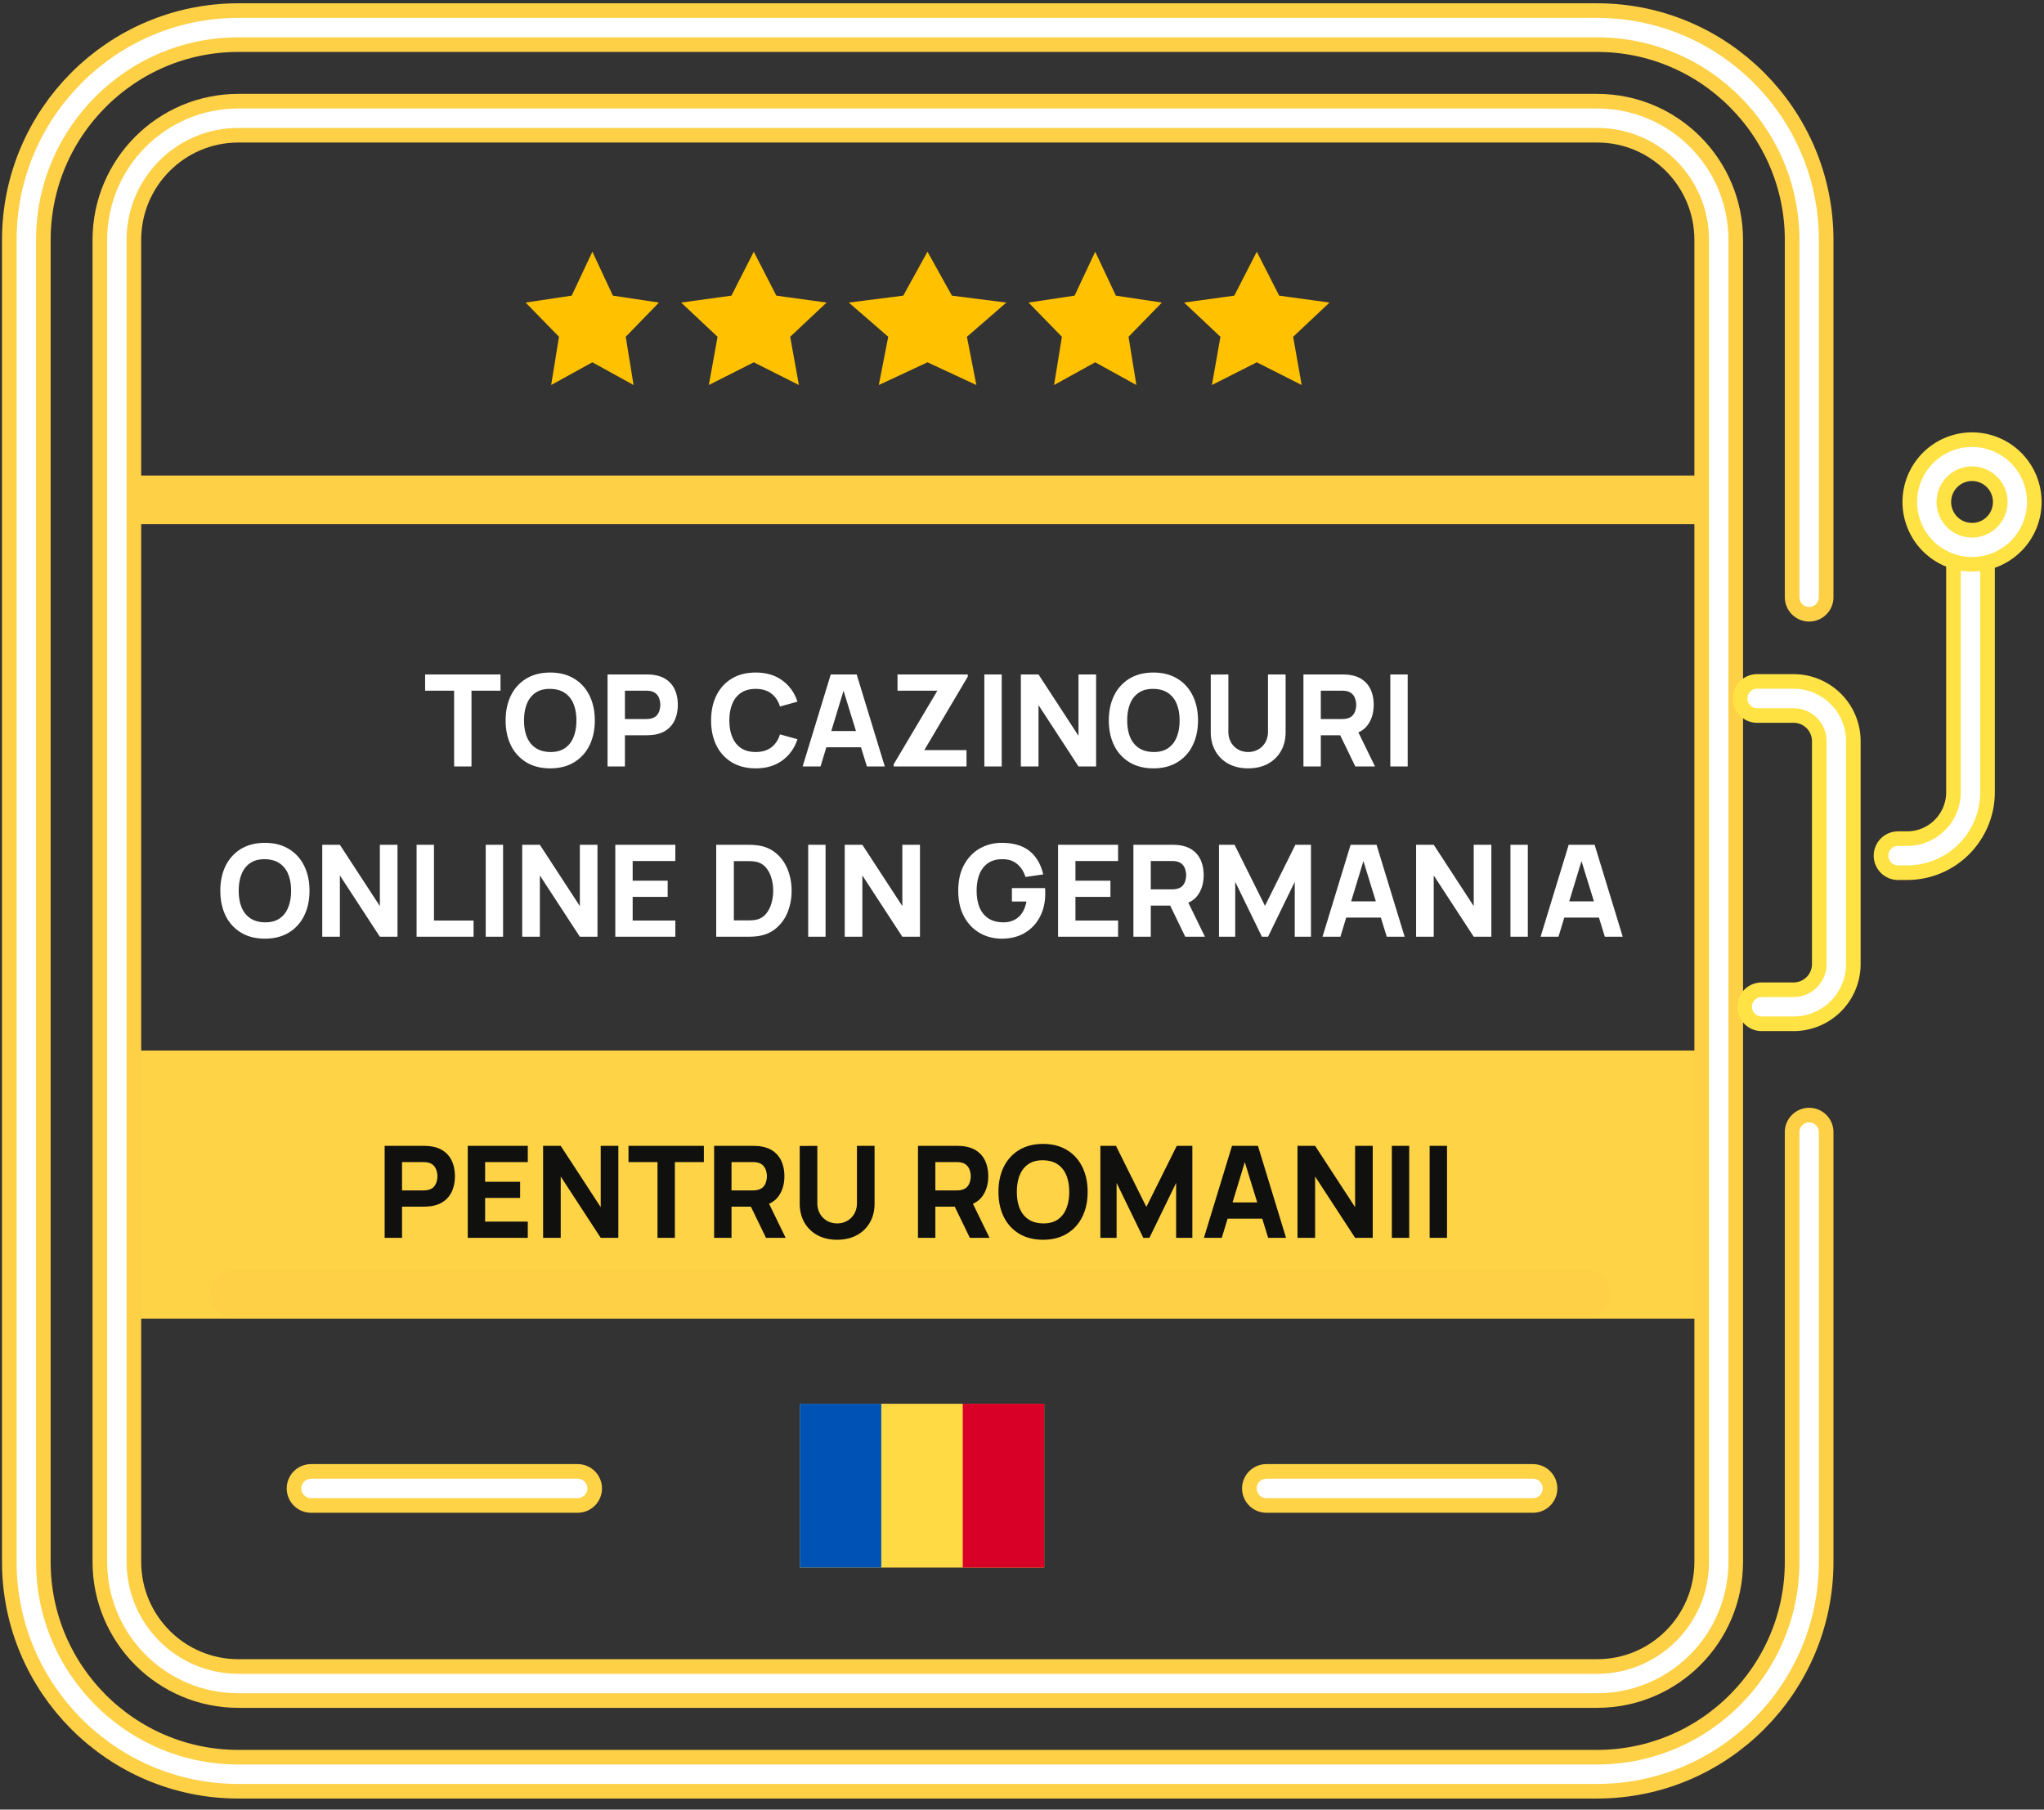
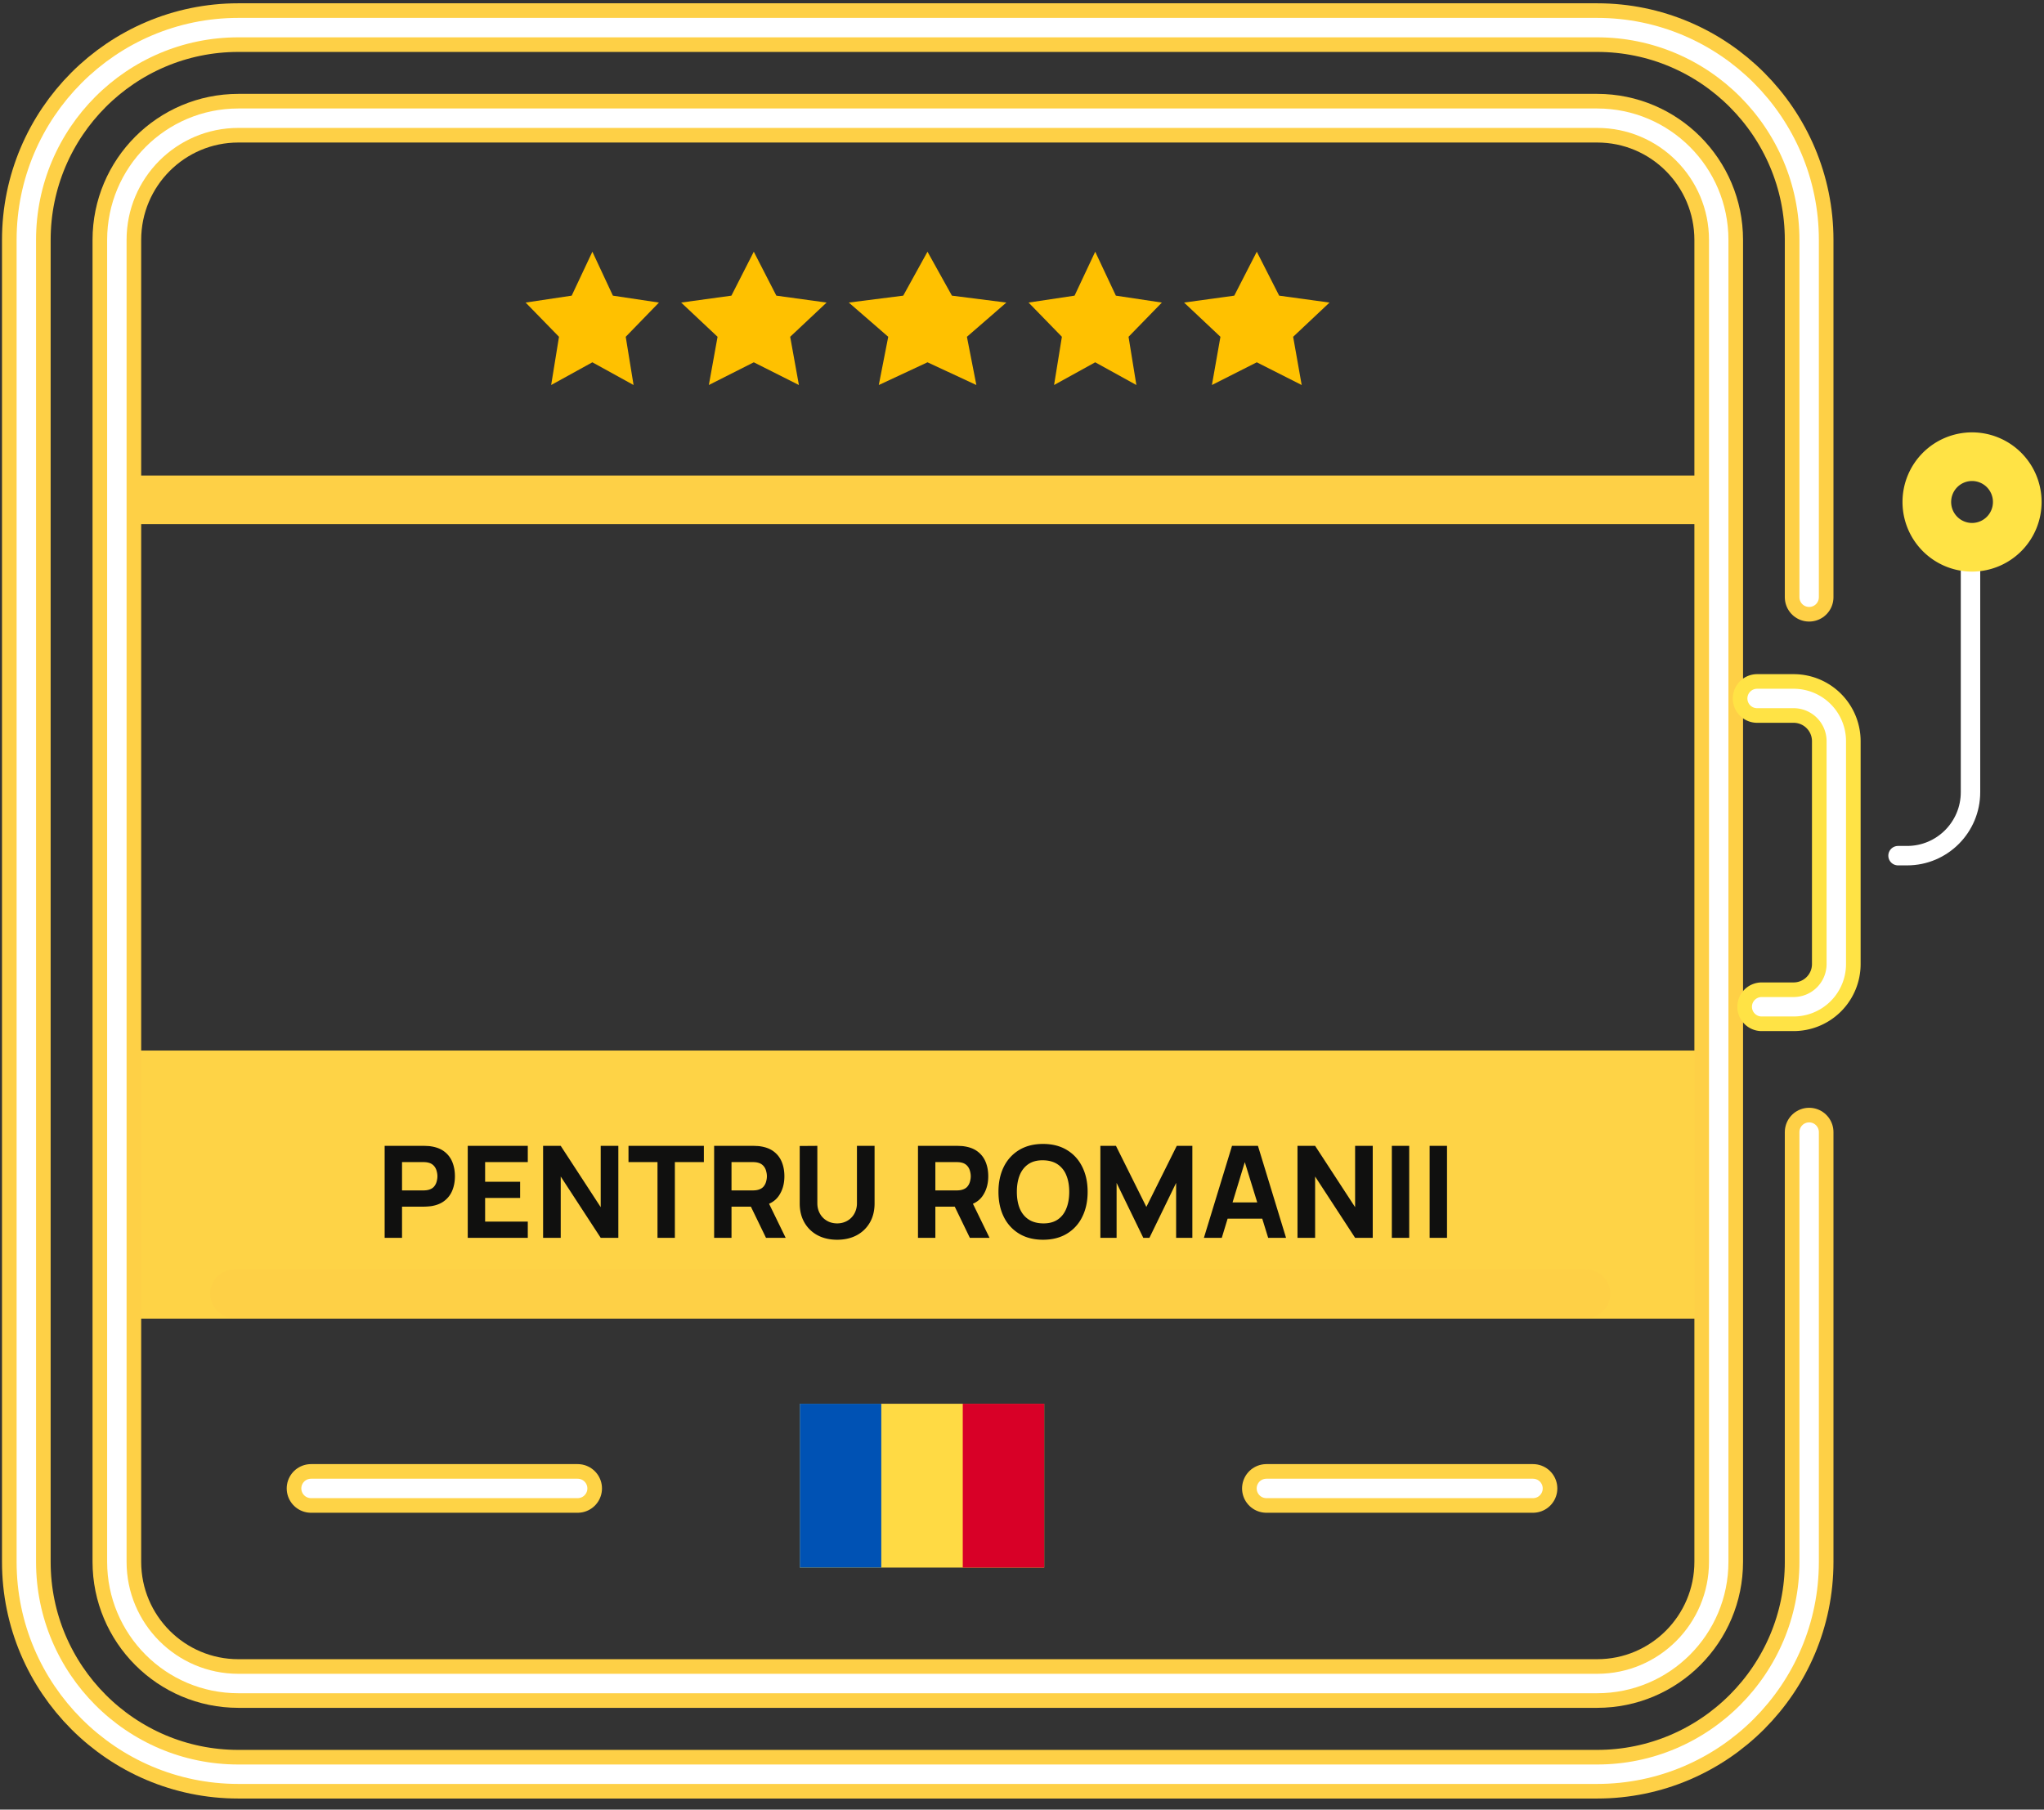
<svg xmlns="http://www.w3.org/2000/svg" width="192" height="170" fill="none">
  <rect width="100%" height="100%" fill="#333333" stroke="none" />
  <path fill="#FED346" d="M12.522 98.691h147.13v25.185H12.522z" />
  <path d="M36.132 116.284v-8.64h3.648c.084 0 .196.004.336.012.144.004.272.016.384.036.516.08.938.25 1.266.51.332.26.576.588.732.984.156.392.234.83.234 1.314 0 .484-.08.924-.24 1.32-.156.392-.4.718-.732.978-.328.26-.748.43-1.26.51a6.464 6.464 0 01-.72.048h-2.016v2.928h-1.632zm1.632-4.452h1.944c.084 0 .176-.004.276-.012.1-.008.192-.024.276-.048.22-.06.39-.16.51-.3.12-.144.202-.302.246-.474.048-.176.072-.342.072-.498 0-.156-.024-.32-.072-.492a1.147 1.147 0 00-.246-.474.975.975 0 00-.51-.306 1.415 1.415 0 00-.276-.048 3.48 3.48 0 00-.276-.012h-1.944v2.664zm6.173 4.452v-8.64h5.64v1.524h-4.008v1.848h3.288v1.524h-3.288v2.22h4.008v1.524h-5.64zm7.078 0v-8.64h1.656l3.756 5.76v-5.76h1.656v8.64h-1.656l-3.756-5.76v5.76h-1.656zm10.746 0v-7.116h-2.724v-1.524h7.08v1.524h-2.724v7.116h-1.632zm5.32 0v-8.64h3.648c.084 0 .196.004.336.012.144.004.272.016.384.036.516.08.938.25 1.266.51.332.26.576.588.732.984.156.392.234.83.234 1.314 0 .724-.18 1.344-.54 1.86-.36.512-.924.828-1.692.948l-.72.048h-2.016v2.928h-1.632zm4.872 0l-1.704-3.516 1.68-.324 1.872 3.84h-1.848zm-3.24-4.452h1.944c.084 0 .176-.004.276-.012.1-.008.192-.024.276-.048.22-.06.39-.16.51-.3.12-.144.202-.302.246-.474.048-.176.072-.342.072-.498 0-.156-.024-.32-.072-.492a1.147 1.147 0 00-.246-.474.975.975 0 00-.51-.306 1.415 1.415 0 00-.276-.048 3.48 3.48 0 00-.276-.012h-1.944v2.664zm9.923 4.632c-.696 0-1.308-.14-1.836-.42a3.088 3.088 0 01-1.236-1.194c-.296-.512-.444-1.114-.444-1.806v-5.388l1.656-.012v5.388c0 .284.048.542.144.774.096.232.228.432.396.6.172.168.37.298.594.39.228.088.47.132.726.132.264 0 .508-.046.732-.138a1.75 1.75 0 00.984-.99 1.99 1.99 0 00.144-.768v-5.388h1.656v5.4c0 .692-.148 1.294-.444 1.806-.296.512-.708.91-1.236 1.194-.528.28-1.14.42-1.836.42zm7.594-.18v-8.64h3.648c.084 0 .196.004.336.012.144.004.272.016.384.036.516.08.938.25 1.266.51.332.26.576.588.732.984.156.392.234.83.234 1.314 0 .724-.18 1.344-.54 1.86-.36.512-.924.828-1.692.948l-.72.048h-2.016v2.928H86.23zm4.872 0l-1.704-3.516 1.68-.324 1.872 3.84h-1.848zm-3.24-4.452h1.944c.084 0 .176-.004.276-.012.1-.008.192-.024.276-.048.22-.06.39-.16.51-.3.12-.144.202-.302.246-.474.048-.176.072-.342.072-.498 0-.156-.024-.32-.072-.492a1.147 1.147 0 00-.246-.474.975.975 0 00-.51-.306 1.415 1.415 0 00-.276-.048 3.48 3.48 0 00-.276-.012h-1.944v2.664zm10.115 4.632c-.864 0-1.61-.188-2.238-.564a3.783 3.783 0 01-1.446-1.578c-.336-.676-.504-1.462-.504-2.358 0-.896.168-1.682.504-2.358a3.783 3.783 0 011.446-1.578c.628-.376 1.374-.564 2.238-.564.864 0 1.608.188 2.232.564.628.376 1.11.902 1.446 1.578.34.676.51 1.462.51 2.358 0 .896-.17 1.682-.51 2.358a3.732 3.732 0 01-1.446 1.578c-.624.376-1.368.564-2.232.564zm0-1.536c.548.008 1.004-.11 1.368-.354.364-.244.636-.59.816-1.038.184-.448.276-.972.276-1.572 0-.6-.092-1.12-.276-1.56a2.205 2.205 0 00-.816-1.026c-.364-.244-.82-.37-1.368-.378-.548-.008-1.004.11-1.368.354-.364.244-.638.59-.822 1.038-.18.448-.27.972-.27 1.572 0 .6.09 1.12.27 1.56.184.44.458.782.822 1.026.364.244.82.37 1.368.378zm5.385 1.356v-8.64h1.464l2.856 5.736 2.856-5.736h1.464v8.64h-1.524v-5.16l-2.508 5.16h-.576l-2.508-5.16v5.16h-1.524zm9.725 0l2.64-8.64h2.436l2.64 8.64h-1.68l-2.352-7.62h.312l-2.316 7.62h-1.68zm1.584-1.8v-1.524h4.56v1.524h-4.56zm7.207 1.8v-8.64h1.656l3.756 5.76v-5.76h1.656v8.64h-1.656l-3.756-5.76v5.76h-1.656zm8.862 0v-8.64h1.632v8.64h-1.632zm3.551 0v-8.64h1.632v8.64h-1.632z" fill="#10100F" />
  <path d="M169.939 106.352v40.376c0 10.997-8.931 19.945-19.908 19.945H22.381c-10.977 0-19.908-8.948-19.908-19.945V22.539c0-10.997 8.93-19.945 19.908-19.945h127.65c10.977 0 19.908 8.948 19.908 19.945v33.566" stroke="#FED046" stroke-width="4.57" stroke-linecap="round" stroke-linejoin="round" />
  <path d="M169.939 106.352v40.376c0 10.997-8.931 19.945-19.908 19.945H22.381c-10.977 0-19.908-8.948-19.908-19.945V22.539c0-10.997 8.93-19.945 19.908-19.945h127.65c10.977 0 19.908 8.948 19.908 19.945v33.566" stroke="#fff" stroke-width="1.826" stroke-linecap="round" stroke-linejoin="round" />
  <path d="M150.031 11.104H22.391c-6.304 0-11.414 5.12-11.414 11.435v124.179c0 6.315 5.11 11.435 11.413 11.435h127.641c6.304 0 11.414-5.12 11.414-11.435V22.539c0-6.315-5.11-11.435-11.414-11.435z" stroke="#FED046" stroke-width="4.57" stroke-linecap="round" stroke-linejoin="round" />
  <path d="M150.031 11.104H22.391c-6.304 0-11.414 5.12-11.414 11.435v124.179c0 6.315 5.11 11.435 11.413 11.435h127.641c6.304 0 11.414-5.12 11.414-11.435V22.539c0-6.315-5.11-11.435-11.414-11.435z" stroke="#fff" stroke-width="1.826" stroke-linecap="round" stroke-linejoin="round" />
  <path d="M12.522 46.956h147.13" stroke="#FED046" stroke-width="4.57" stroke-linejoin="round" />
  <path d="M22.032 121.536h126.943" stroke="#FED046" stroke-width="4.57" stroke-linecap="round" stroke-linejoin="round" />
  <path d="M165.052 65.616h3.433a4.01 4.01 0 014.005 4.012v20.936a4.01 4.01 0 01-4.005 4.013h-3.006" stroke="#FFE345" stroke-width="4.57" stroke-linecap="round" stroke-linejoin="round" />
  <path d="M165.052 65.616h3.433a4.01 4.01 0 014.005 4.012v20.936a4.01 4.01 0 01-4.005 4.013h-3.006" stroke="#fff" stroke-width="1.826" stroke-linecap="round" stroke-linejoin="round" />
-   <path d="M185.096 51.422v22.996c0 3.293-2.667 5.965-5.954 5.965h-.853" stroke="#FFE345" stroke-width="4.57" stroke-linecap="round" stroke-linejoin="round" />
  <path d="M185.096 51.422v22.996c0 3.293-2.667 5.965-5.954 5.965h-.853" stroke="#fff" stroke-width="1.826" stroke-linecap="round" stroke-linejoin="round" />
-   <path d="M185.241 51.413a4.252 4.252 0 004.248-4.256 4.252 4.252 0 00-4.248-4.255 4.251 4.251 0 00-4.247 4.255 4.251 4.251 0 004.247 4.256z" stroke="#FFE345" stroke-width="4.57" stroke-linecap="round" stroke-linejoin="round" />
-   <path d="M185.241 51.413a4.252 4.252 0 004.248-4.256 4.252 4.252 0 00-4.248-4.255 4.251 4.251 0 00-4.247 4.255 4.251 4.251 0 004.247 4.256z" stroke="#fff" stroke-width="1.826" stroke-linecap="round" stroke-linejoin="round" />
+   <path d="M185.241 51.413a4.252 4.252 0 004.248-4.256 4.252 4.252 0 00-4.248-4.255 4.251 4.251 0 00-4.247 4.255 4.251 4.251 0 004.247 4.256" stroke="#FFE345" stroke-width="4.57" stroke-linecap="round" stroke-linejoin="round" />
  <path d="M29.217 139.826h25.044m64.696 0H144" stroke="#FED346" stroke-width="4.57" stroke-linecap="round" />
  <path d="M29.217 139.826h25.044m64.696 0H144" stroke="#fff" stroke-width="1.826" stroke-linecap="round" />
  <g clip-path="url(#clip0_141_4679)">
    <path d="M98.087 131.872H75.13v15.391h22.957v-15.391z" fill="#FFDA44" />
    <path d="M82.782 131.872h-7.651v15.391h7.651v-15.391z" fill="#0052B4" />
    <path d="M98.087 131.872h-7.652v15.391h7.652v-15.391z" fill="#D80027" />
  </g>
  <path d="M55.644 23.646l1.927 4.128 4.326.65-3.12 3.215.736 4.53-3.87-2.134-3.87 2.133.736-4.53-3.134-3.215 4.326-.649 1.943-4.128zm15.162 0l2.119 4.128 4.72.65-3.42 3.215.819 4.53-4.238-2.134-4.221 2.133.818-4.53-3.419-3.215 4.72-.649 2.102-4.128zm16.316 0l2.295 4.128 5.113.65-3.704 3.215.887 4.53-4.591-2.134-4.574 2.133.887-4.53-3.704-3.215 5.113-.649 2.278-4.128zm15.755 0l1.94 4.128 4.321.65-3.13 3.215.735 4.53-3.866-2.134-3.865 2.133.735-4.53-3.13-3.215 4.32-.649 1.94-4.128zm15.178 0l2.101 4.128 4.729.65-3.415 3.215.802 4.53-4.217-2.134-4.216 2.133.801-4.53-3.415-3.215 4.714-.649 2.116-4.128z" fill="#FFC100" />
-   <path d="M42.657 72v-7.116h-2.724V63.36h7.08v1.524h-2.724V72h-1.633zm9.028.18c-.864 0-1.61-.188-2.238-.564A3.783 3.783 0 0148 70.038c-.336-.676-.504-1.462-.504-2.358 0-.896.168-1.682.504-2.358a3.783 3.783 0 011.446-1.578c.628-.376 1.374-.564 2.238-.564.864 0 1.608.188 2.232.564.628.376 1.11.902 1.446 1.578.34.676.51 1.462.51 2.358 0 .896-.17 1.682-.51 2.358a3.732 3.732 0 01-1.446 1.578c-.624.376-1.368.564-2.232.564zm0-1.536c.548.008 1.004-.11 1.368-.354.364-.244.636-.59.816-1.038.184-.448.276-.972.276-1.572 0-.6-.092-1.12-.276-1.56a2.202 2.202 0 00-.816-1.026c-.364-.244-.82-.37-1.368-.378-.548-.008-1.004.11-1.368.354-.364.244-.638.59-.822 1.038-.18.448-.27.972-.27 1.572 0 .6.09 1.12.27 1.56.184.44.458.782.822 1.026.364.244.82.37 1.368.378zM57.07 72v-8.64h3.648c.084 0 .195.004.335.012.145.004.273.016.384.036.517.08.938.25 1.267.51.331.26.576.588.732.984.156.392.233.83.233 1.314 0 .484-.08.924-.24 1.32a2.3 2.3 0 01-.731.978c-.328.26-.748.43-1.26.51a6.464 6.464 0 01-.72.048h-2.017V72H57.07zm1.632-4.452h1.944a3.5 3.5 0 00.276-.012c.1-.008.191-.024.276-.048.22-.06.39-.16.51-.3.12-.144.201-.302.245-.474.048-.176.072-.342.072-.498 0-.156-.024-.32-.072-.492a1.147 1.147 0 00-.245-.474.975.975 0 00-.51-.306 1.415 1.415 0 00-.276-.048 3.48 3.48 0 00-.276-.012h-1.944v2.664zm12.282 4.632c-.864 0-1.61-.188-2.237-.564a3.783 3.783 0 01-1.447-1.578c-.335-.676-.504-1.462-.504-2.358 0-.896.169-1.682.505-2.358a3.783 3.783 0 011.445-1.578c.629-.376 1.374-.564 2.239-.564.992 0 1.823.246 2.495.738.677.492 1.153 1.158 1.428 1.998l-1.644.456c-.16-.524-.43-.93-.81-1.218-.38-.292-.87-.438-1.47-.438-.547 0-1.005.122-1.373.366a2.235 2.235 0 00-.822 1.032c-.184.444-.277.966-.277 1.566 0 .6.093 1.122.276 1.566.184.444.459.788.823 1.032.368.244.826.366 1.374.366.6 0 1.09-.146 1.47-.438.38-.292.65-.698.81-1.218l1.643.456c-.276.84-.752 1.506-1.428 1.998-.671.492-1.503.738-2.495.738zm4.411-.18l2.64-8.64h2.436l2.64 8.64h-1.68l-2.352-7.62h.312L77.076 72h-1.68zm1.584-1.8v-1.524h4.56V70.2h-4.56zm6.968 1.8v-.204l4.104-6.912h-3.744V63.36h6.6v.204l-4.08 6.9h3.96V72h-6.84zm8.516 0v-8.64h1.632V72h-1.632zm3.43 0v-8.64h1.657l3.756 5.76v-5.76h1.656V72h-1.656l-3.756-5.76V72h-1.656zm12.451.18c-.864 0-1.61-.188-2.238-.564a3.783 3.783 0 01-1.446-1.578c-.336-.676-.504-1.462-.504-2.358 0-.896.168-1.682.504-2.358a3.783 3.783 0 011.446-1.578c.628-.376 1.374-.564 2.238-.564.864 0 1.608.188 2.232.564.628.376 1.11.902 1.446 1.578.34.676.51 1.462.51 2.358 0 .896-.17 1.682-.51 2.358a3.732 3.732 0 01-1.446 1.578c-.624.376-1.368.564-2.232.564zm0-1.536c.548.008 1.004-.11 1.368-.354.364-.244.636-.59.816-1.038.184-.448.276-.972.276-1.572 0-.6-.092-1.12-.276-1.56a2.202 2.202 0 00-.816-1.026c-.364-.244-.82-.37-1.368-.378-.548-.008-1.004.11-1.368.354-.364.244-.638.59-.822 1.038-.18.448-.27.972-.27 1.572 0 .6.09 1.12.27 1.56.184.44.458.782.822 1.026.364.244.82.37 1.368.378zm8.902 1.536c-.696 0-1.308-.14-1.836-.42a3.088 3.088 0 01-1.236-1.194c-.296-.512-.444-1.114-.444-1.806v-5.388l1.656-.012v5.388c0 .284.048.542.144.774.096.232.228.432.396.6.172.168.37.298.594.39.228.088.47.132.726.132.264 0 .508-.046.732-.138a1.75 1.75 0 00.984-.99 1.99 1.99 0 00.144-.768V63.36h1.656v5.4c0 .692-.148 1.294-.444 1.806-.296.512-.708.91-1.236 1.194-.528.28-1.14.42-1.836.42zm5.191-.18v-8.64h3.648c.084 0 .196.004.336.012.144.004.272.016.384.036.516.08.938.25 1.266.51.332.26.576.588.732.984.156.392.234.83.234 1.314 0 .724-.18 1.344-.54 1.86-.36.512-.924.828-1.692.948l-.72.048h-2.016V72h-1.632zm4.872 0l-1.704-3.516 1.68-.324 1.872 3.84h-1.848zm-3.24-4.452h1.944c.084 0 .176-.004.276-.012.1-.008.192-.024.276-.048.22-.06.39-.16.51-.3.12-.144.202-.302.246-.474.048-.176.072-.342.072-.498 0-.156-.024-.32-.072-.492a1.147 1.147 0 00-.246-.474.975.975 0 00-.51-.306 1.415 1.415 0 00-.276-.048 3.48 3.48 0 00-.276-.012h-1.944v2.664zM130.597 72v-8.64h1.632V72h-1.632zM24.884 88.18c-.864 0-1.61-.188-2.238-.564a3.783 3.783 0 01-1.446-1.578c-.336-.676-.504-1.462-.504-2.358 0-.896.168-1.682.504-2.358a3.783 3.783 0 011.446-1.578c.628-.376 1.374-.564 2.238-.564.864 0 1.608.188 2.232.564.628.376 1.11.902 1.446 1.578.34.676.51 1.462.51 2.358 0 .896-.17 1.682-.51 2.358a3.732 3.732 0 01-1.446 1.578c-.624.376-1.368.564-2.232.564zm0-1.536c.548.008 1.004-.11 1.368-.354.364-.244.636-.59.816-1.038.184-.448.276-.972.276-1.572 0-.6-.092-1.12-.276-1.56a2.202 2.202 0 00-.816-1.026c-.364-.244-.82-.37-1.368-.378-.548-.008-1.004.11-1.368.354-.364.244-.638.59-.822 1.038-.18.448-.27.972-.27 1.572 0 .6.09 1.12.27 1.56.184.44.458.782.822 1.026.364.244.82.37 1.368.378zM30.27 88v-8.64h1.656l3.756 5.76v-5.76h1.656V88h-1.656l-3.756-5.76V88H30.27zm8.862 0v-8.64h1.632v7.116h3.72V88h-5.352zm6.492 0v-8.64h1.632V88h-1.632zm3.43 0v-8.64h1.657l3.756 5.76v-5.76h1.656V88h-1.656l-3.756-5.76V88h-1.656zm8.743 0v-8.64h5.64v1.524h-4.008v1.848h3.288v1.524h-3.288v2.22h4.008V88h-5.64zm9.48 0v-8.64h2.796l.42.006c.213.004.416.018.613.042.696.084 1.285.326 1.77.726.483.4.852.908 1.103 1.524a5.29 5.29 0 01.379 2.022 5.29 5.29 0 01-.379 2.022 3.81 3.81 0 01-1.103 1.524c-.485.4-1.075.642-1.77.726-.197.024-.4.038-.612.042l-.42.006h-2.796zm1.656-1.536h1.14c.109 0 .255-.002.439-.006.183-.008.35-.026.498-.054.375-.076.681-.252.917-.528.24-.276.416-.608.528-.996.117-.388.174-.788.174-1.2 0-.432-.06-.842-.18-1.23a2.542 2.542 0 00-.534-.984 1.599 1.599 0 00-.906-.51 2.637 2.637 0 00-.498-.054c-.183-.004-.33-.006-.438-.006h-1.14v5.568zM75.917 88v-8.64h1.632V88h-1.632zm3.43 0v-8.64h1.657l3.756 5.76v-5.76h1.656V88H84.76l-3.756-5.76V88h-1.656zm14.745.18a4.237 4.237 0 01-1.554-.288 3.846 3.846 0 01-1.308-.864 4.112 4.112 0 01-.894-1.41c-.216-.56-.324-1.206-.324-1.938 0-.956.182-1.768.546-2.436.368-.672.86-1.184 1.476-1.536a4.095 4.095 0 012.058-.528c1.112 0 1.986.258 2.622.774.636.516 1.062 1.246 1.278 2.19l-1.668.24c-.156-.504-.412-.906-.768-1.206-.352-.304-.804-.458-1.356-.462-.548-.008-1.004.11-1.368.354-.364.244-.638.59-.822 1.038-.18.448-.27.972-.27 1.572 0 .6.09 1.12.27 1.56.184.44.458.782.822 1.026.364.244.82.37 1.368.378.372.008.708-.056 1.008-.192.304-.136.56-.35.768-.642.208-.292.356-.666.444-1.122h-1.368v-1.26h3.108c.008.052.014.144.018.276l.006.228c0 .828-.168 1.562-.504 2.202a3.738 3.738 0 01-1.422 1.506c-.612.36-1.334.54-2.166.54zm5.295-.18v-8.64h5.64v1.524h-4.008v1.848h3.288v1.524h-3.288v2.22h4.008V88h-5.64zm7.078 0v-8.64h3.648c.084 0 .196.004.336.012.144.004.272.016.384.036.516.08.938.25 1.266.51.332.26.576.588.732.984.156.392.234.83.234 1.314 0 .724-.18 1.344-.54 1.86-.36.512-.924.828-1.692.948l-.72.048h-2.016V88h-1.632zm4.872 0l-1.704-3.516 1.68-.324 1.872 3.84h-1.848zm-3.24-4.452h1.944c.084 0 .176-.004.276-.012.1-.008.192-.024.276-.048.22-.06.39-.16.51-.3.12-.144.202-.302.246-.474.048-.176.072-.342.072-.498 0-.156-.024-.32-.072-.492a1.147 1.147 0 00-.246-.474.975.975 0 00-.51-.306 1.415 1.415 0 00-.276-.048 3.48 3.48 0 00-.276-.012h-1.944v2.664zM114.504 88v-8.64h1.464l2.856 5.736 2.856-5.736h1.464V88h-1.524v-5.16L119.112 88h-.576l-2.508-5.16V88h-1.524zm9.724 0l2.64-8.64h2.436l2.64 8.64h-1.68l-2.352-7.62h.312L125.908 88h-1.68zm1.584-1.8v-1.524h4.56V86.2h-4.56zm7.208 1.8v-8.64h1.656l3.756 5.76v-5.76h1.656V88h-1.656l-3.756-5.76V88h-1.656zm8.862 0v-8.64h1.632V88h-1.632zm2.831 0l2.64-8.64h2.436l2.64 8.64h-1.68l-2.352-7.62h.312L146.393 88h-1.68zm1.584-1.8v-1.524h4.56V86.2h-4.56z" fill="#fff" />
  <defs>
    <clipPath id="clip0_141_4679">
      <path fill="#fff" transform="translate(75.13 128.025)" d="M0 0h22.956v23.086H0z" />
    </clipPath>
  </defs>
</svg>